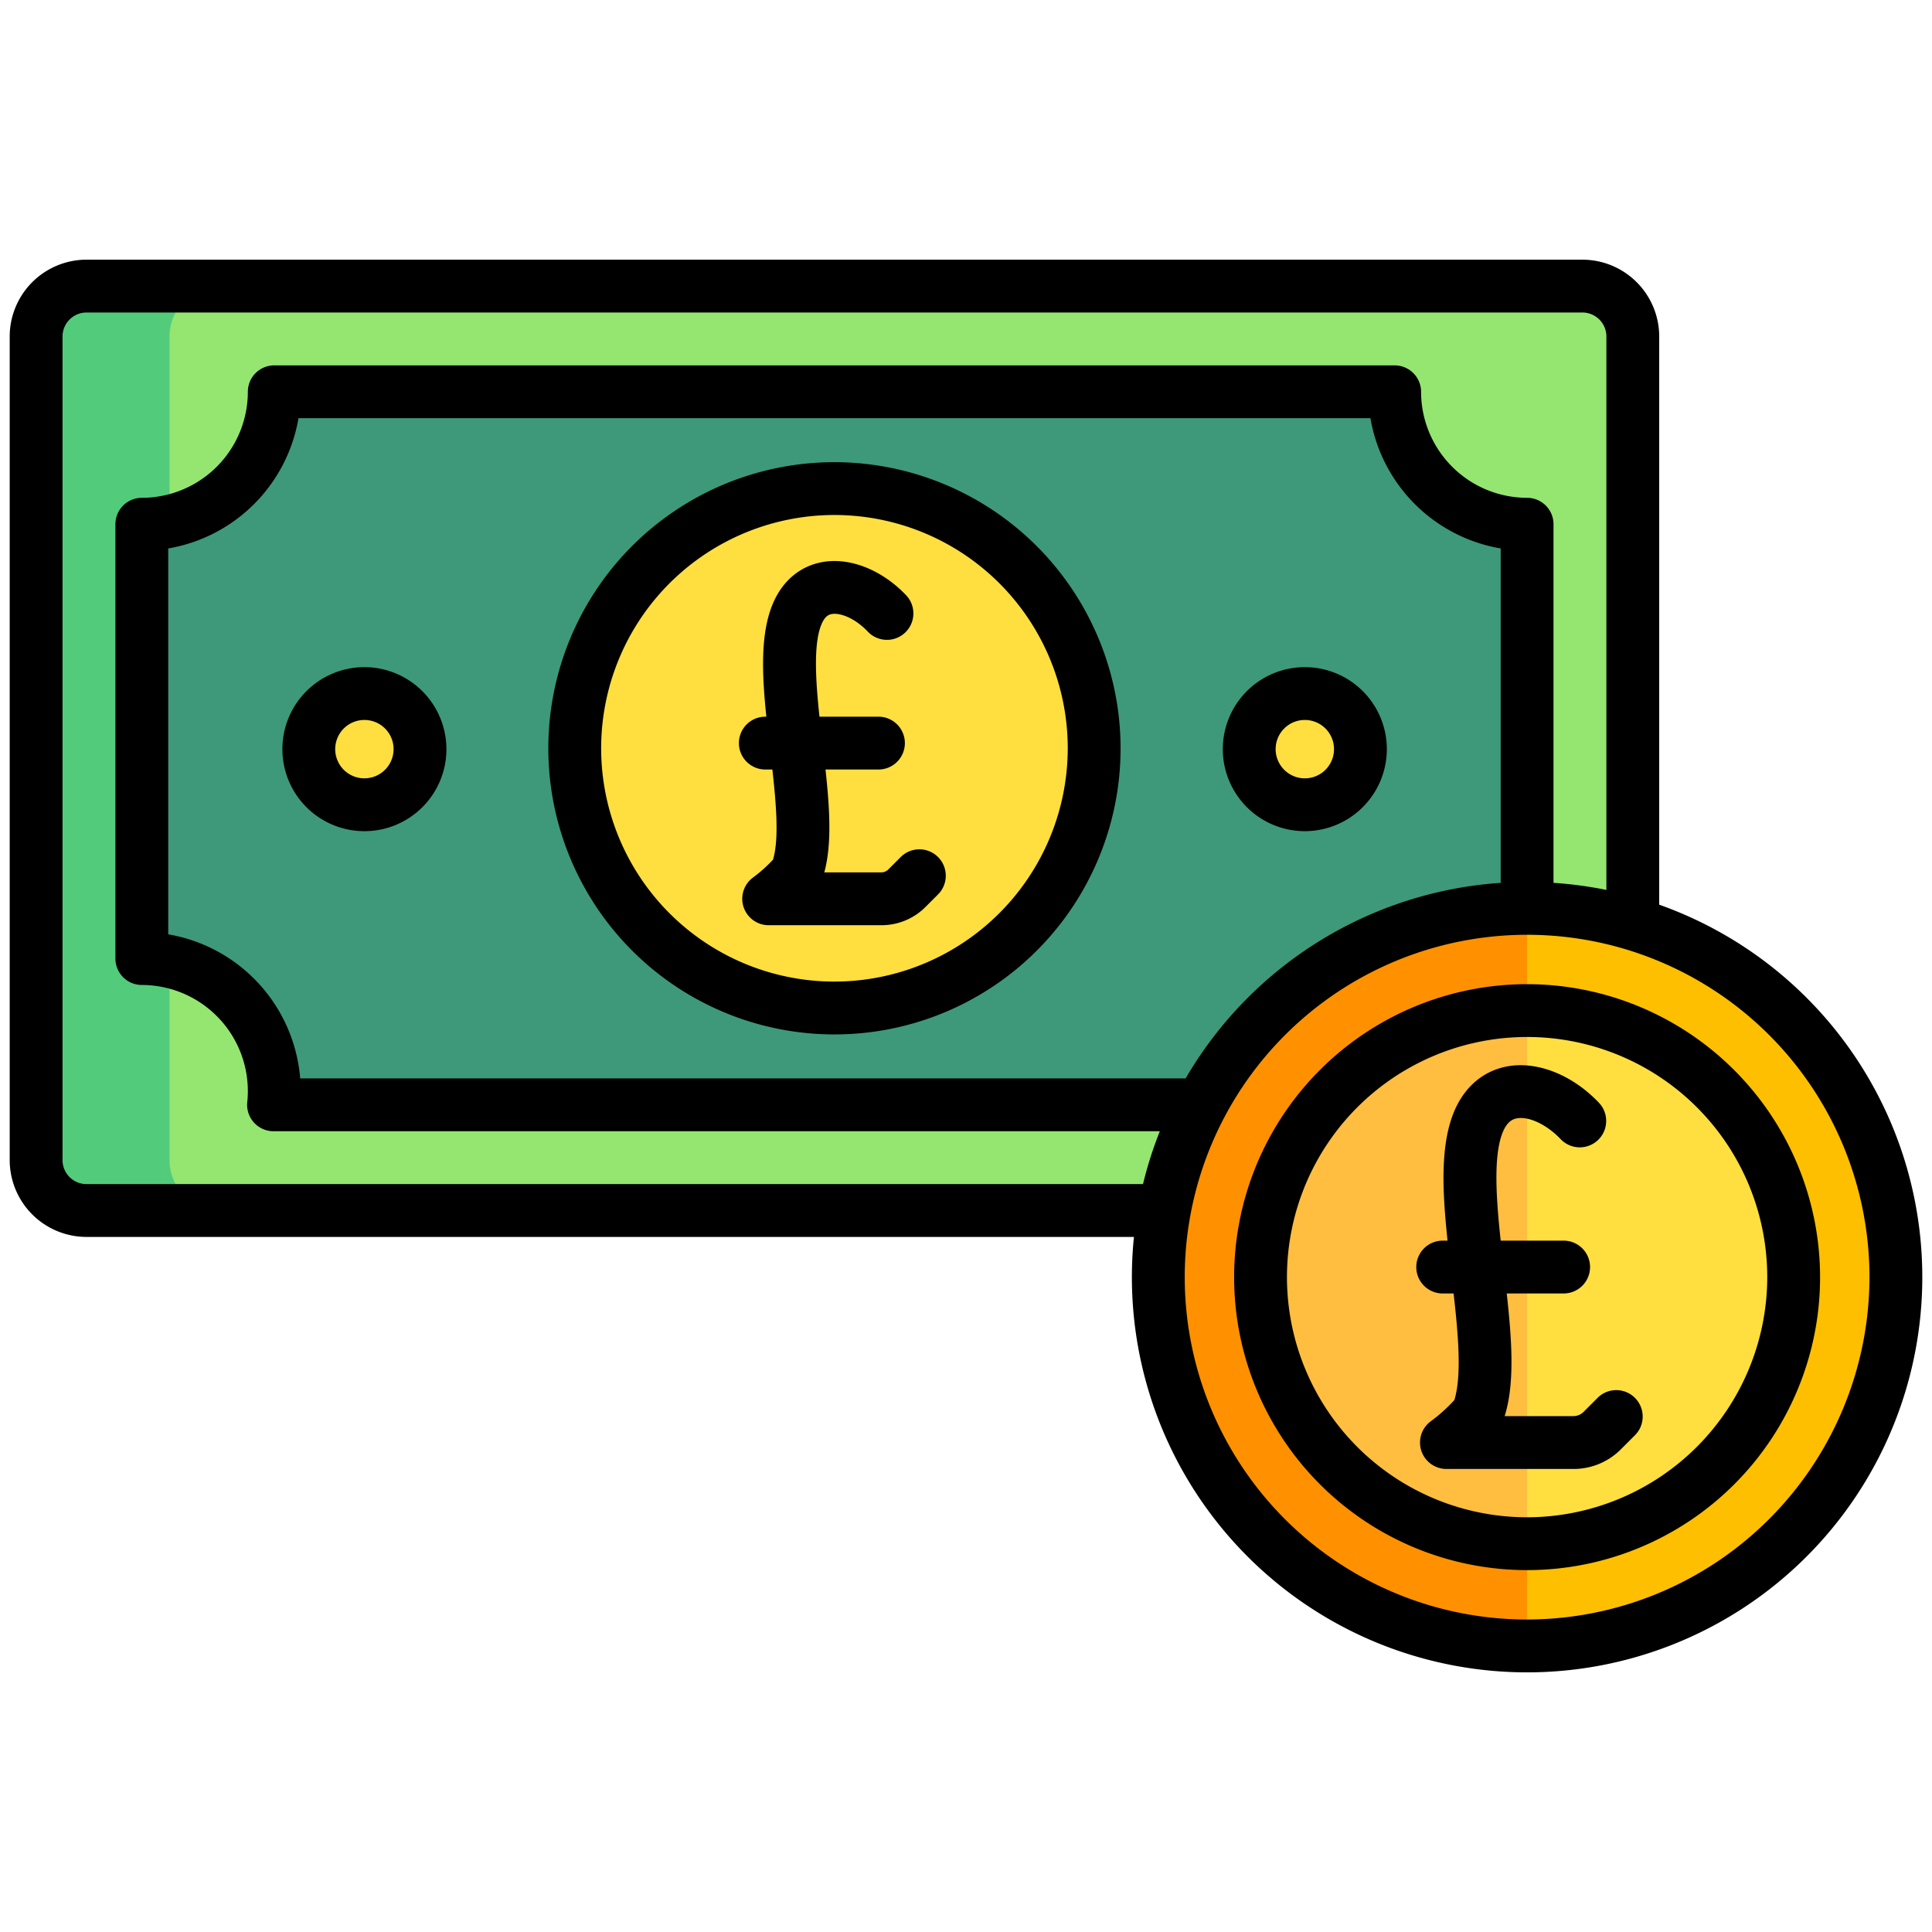
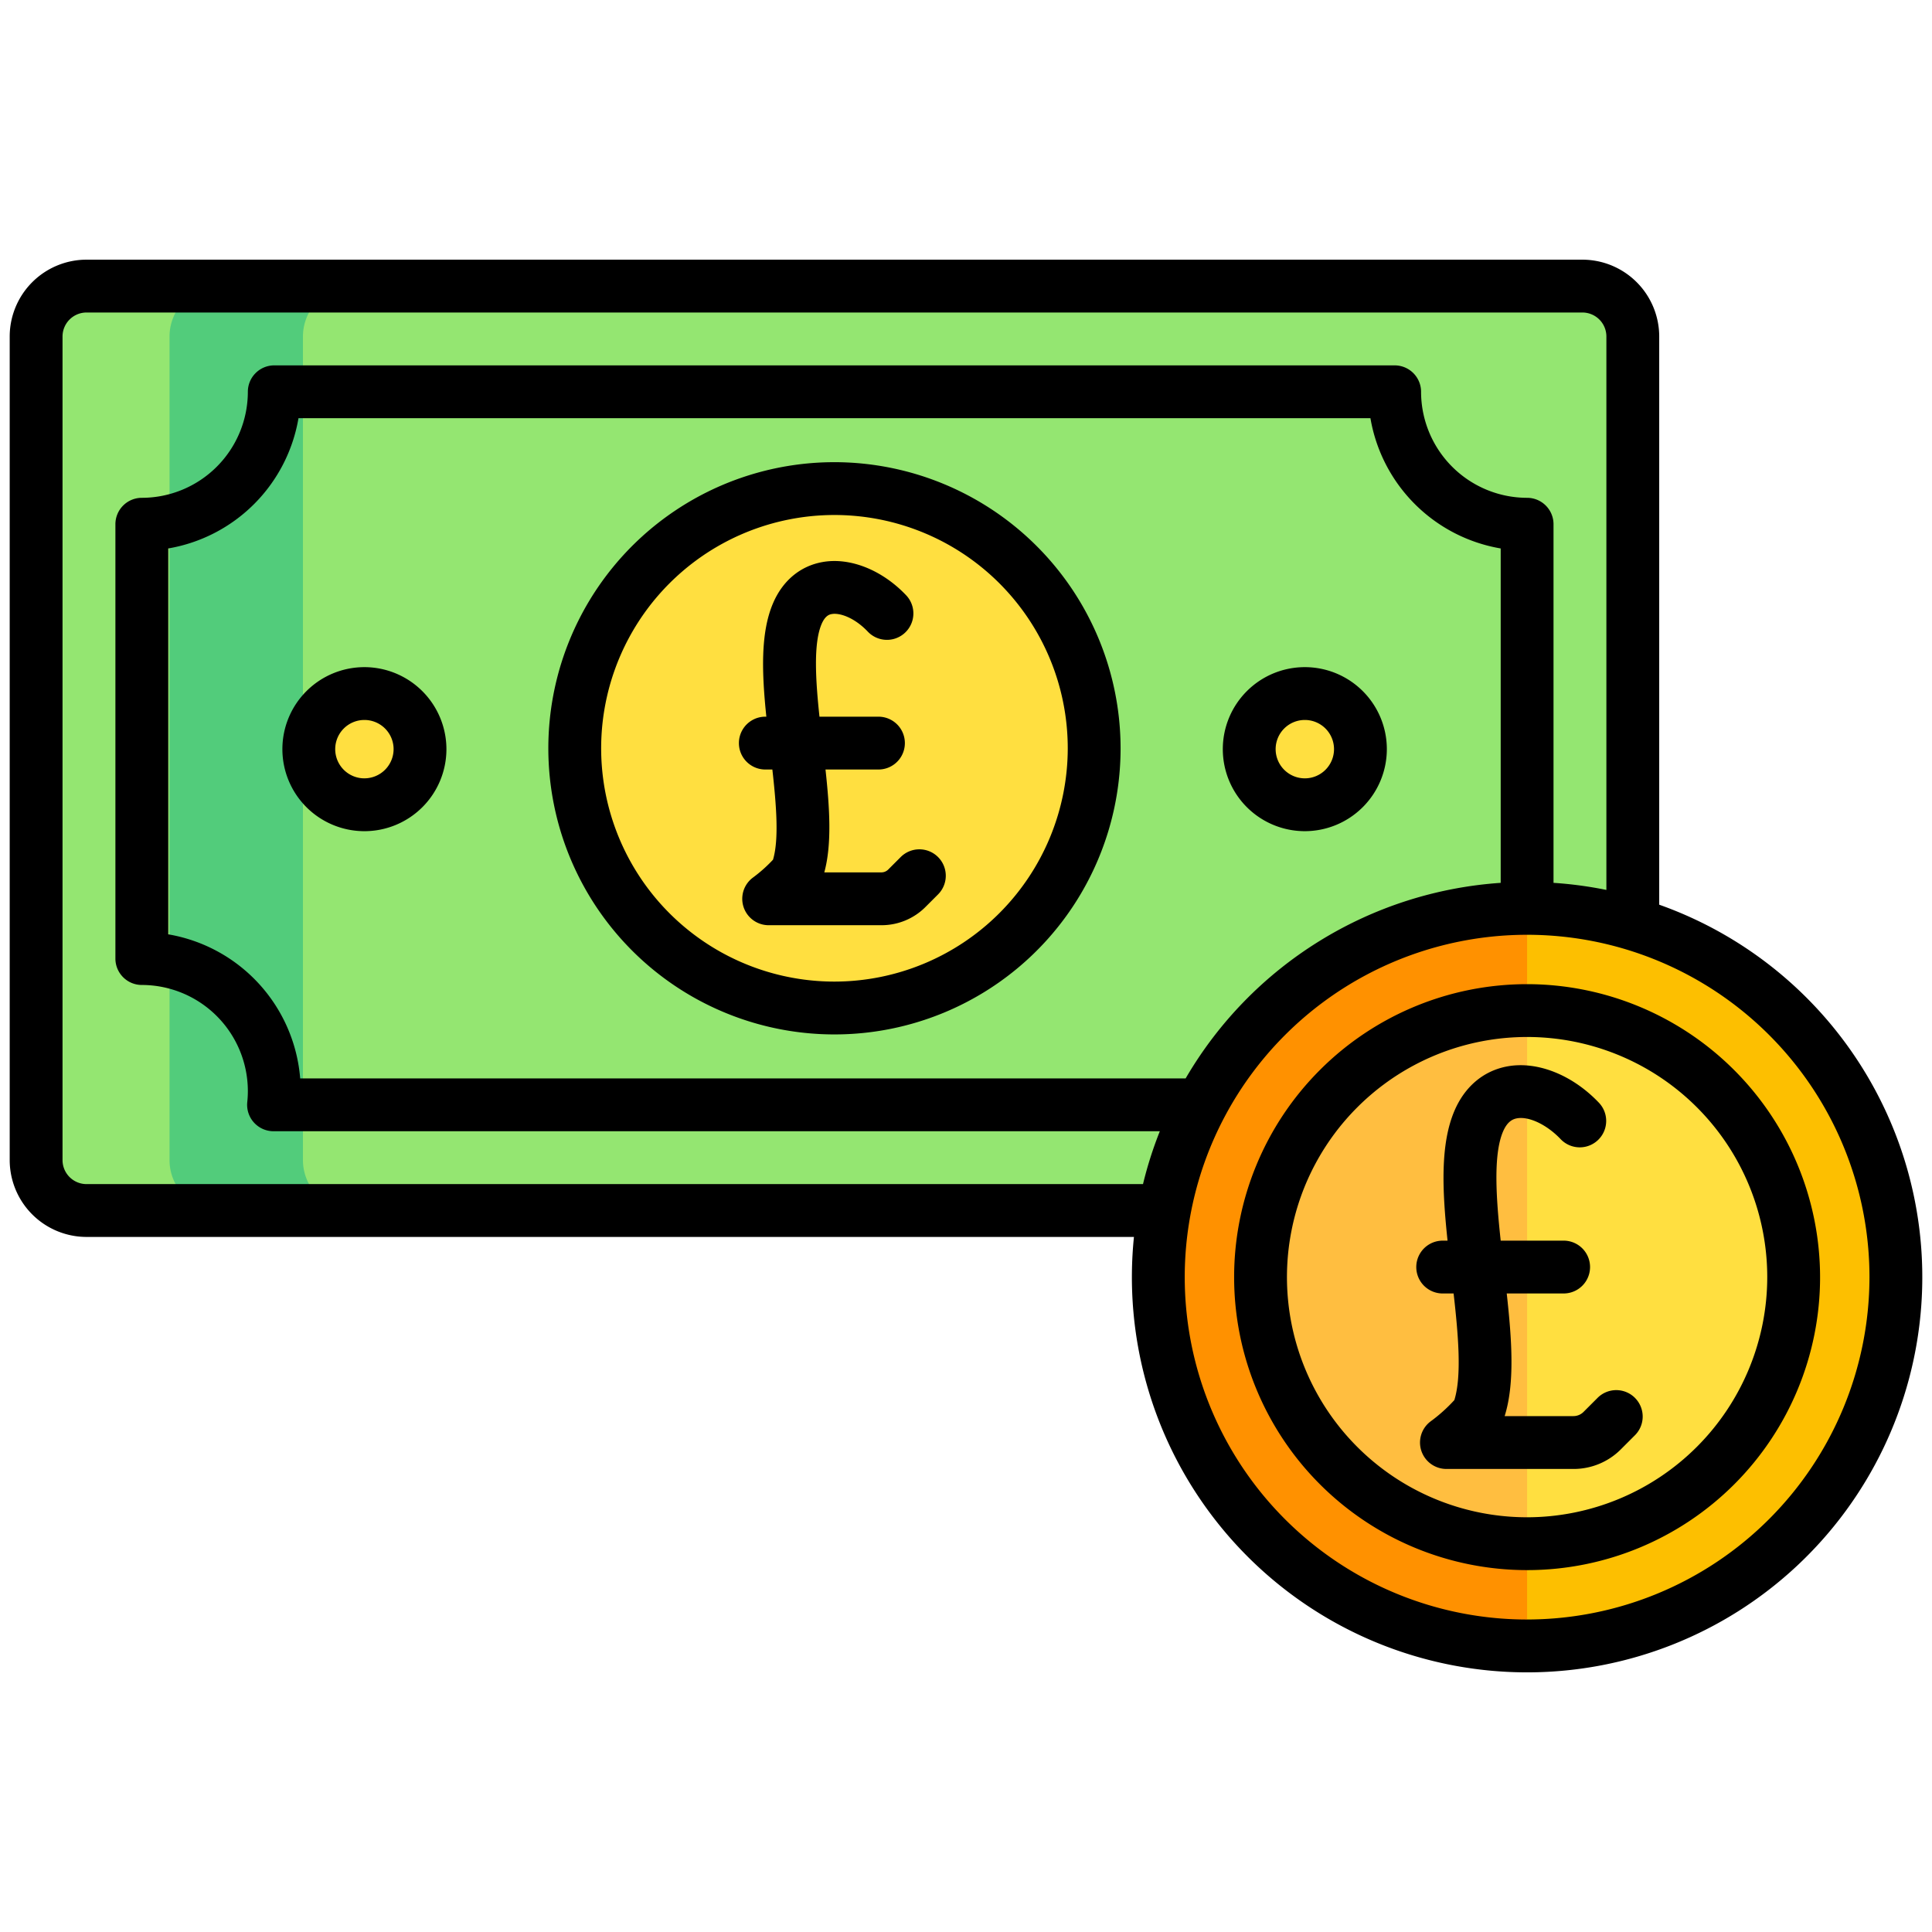
<svg xmlns="http://www.w3.org/2000/svg" viewBox="0 0 512 512">
  <g id="Layer_1" data-name="Layer 1">
    <path d="m419.352 320.8h-396.422a13.358 13.358 0 0 1 -13.358-13.36v-218.266a13.358 13.358 0 0 1 13.358-13.358h396.422a13.359 13.359 0 0 1 13.358 13.358v218.266a13.359 13.359 0 0 1 -13.358 13.36z" fill="#94e671" />
-     <path d="m58.287 320.8h-35.357a13.359 13.359 0 0 1 -13.359-13.36v-218.266a13.359 13.359 0 0 1 13.359-13.358h35.357a13.358 13.358 0 0 0 -13.358 13.358v218.266a13.358 13.358 0 0 0 13.358 13.36z" fill="#52cc7b" />
-     <path d="m369.367 292.787h-296.875a35.1 35.1 0 0 0 -34.909-38.762v-115.1a35.1 35.1 0 0 0 35.1-35.1h296.917a35.1 35.1 0 0 0 35.1 35.1v118.531a35.331 35.331 0 0 0 -35.333 35.331z" fill="#3d997a" />
+     <path d="m58.287 320.8a13.359 13.359 0 0 1 -13.359-13.36v-218.266a13.359 13.359 0 0 1 13.359-13.358h35.357a13.358 13.358 0 0 0 -13.358 13.358v218.266a13.358 13.358 0 0 0 13.358 13.36z" fill="#52cc7b" />
    <g fill="#ffdf40">
      <path d="m221.14 267.133a68.826 68.826 0 1 1 68.826-68.825 68.9 68.9 0 0 1 -68.826 68.825z" />
      <path d="m111.306 198.531a14.735 14.735 0 1 1 -14.734-14.731 14.734 14.734 0 0 1 14.734 14.731z" />
      <path d="m360.528 198.531a14.735 14.735 0 1 1 -14.735-14.731 14.735 14.735 0 0 1 14.735 14.731z" />
    </g>
    <path d="m502.429 338.455a97.731 97.731 0 1 1 -97.73-97.731 97.73 97.73 0 0 1 97.73 97.731z" fill="#fdbf00" />
    <path d="m404.7 436.184a97.73 97.73 0 1 1 0-195.46z" fill="#ff9100" />
    <path d="m404.7 409.1a70.641 70.641 0 1 1 70.641-70.64 70.72 70.72 0 0 1 -70.641 70.64z" fill="#ffdf40" />
    <path d="m404.7 409.1a70.641 70.641 0 0 1 0-141.281z" fill="#ffbe40" />
    <path d="m221.141 122.482a75.826 75.826 0 1 0 75.825 75.825 75.911 75.911 0 0 0 -75.825-75.825zm0 137.651a61.826 61.826 0 1 1 61.825-61.826 61.9 61.9 0 0 1 -61.825 61.826zm183.557.68a77.641 77.641 0 1 0 77.641 77.641 77.728 77.728 0 0 0 -77.639-77.641zm0 141.281a63.641 63.641 0 1 1 63.641-63.64 63.711 63.711 0 0 1 -63.639 63.64zm35.012-162.344v-150.576a20.381 20.381 0 0 0 -20.358-20.358h-396.422a20.381 20.381 0 0 0 -20.359 20.358v218.266a20.382 20.382 0 0 0 20.359 20.36h277.577a104.733 104.733 0 1 0 139.2-88.049zm-416.78 74.05a6.367 6.367 0 0 1 -6.359-6.359v-218.267a6.366 6.366 0 0 1 6.359-6.358h396.422a6.366 6.366 0 0 1 6.358 6.358v146.669a104.35 104.35 0 0 0 -14.012-1.879v-95.037a7 7 0 0 0 -7-7 28.131 28.131 0 0 1 -28.1-28.1 7 7 0 0 0 -7-7h-296.915a7 7 0 0 0 -7 7 28.132 28.132 0 0 1 -28.1 28.1 7 7 0 0 0 -7 7v115.1a7 7 0 0 0 7 7 28.132 28.132 0 0 1 28.1 28.1 28.451 28.451 0 0 1 -.154 2.939 7 7 0 0 0 6.963 7.723h234.877a103.691 103.691 0 0 0 -4.461 14.012zm291.277-28.012h-234.655a42.189 42.189 0 0 0 -34.969-38.18v-102.263a42.21 42.21 0 0 0 34.517-34.518h284.08a42.209 42.209 0 0 0 34.52 34.518v88.619a104.844 104.844 0 0 0 -83.493 51.823zm90.492 143.4a90.73 90.73 0 1 1 90.73-90.729 90.832 90.832 0 0 1 -90.729 90.725zm-308.128-252.388a21.735 21.735 0 1 0 21.735 21.735 21.759 21.759 0 0 0 -21.735-21.735zm0 29.469a7.735 7.735 0 1 1 7.735-7.734 7.743 7.743 0 0 1 -7.735 7.73zm270.956-7.734a21.735 21.735 0 1 0 -21.734 21.734 21.759 21.759 0 0 0 21.734-21.738zm-29.469 0a7.735 7.735 0 1 1 7.735 7.734 7.743 7.743 0 0 1 -7.735-7.738zm95.22 171.918a7 7 0 0 1 0 9.9l-3.735 3.736a17.643 17.643 0 0 1 -12.556 5.2h-33.667a7 7 0 0 1 -4.2-12.6 42.319 42.319 0 0 0 6.3-5.655c1.97-6.341 1.062-17.137-.2-28.249h-2.892a7 7 0 0 1 0-14h1.289c-1.414-13.348-1.98-25.59 1.866-34.5 2.77-6.419 7.77-10.574 14.08-11.7 7.906-1.409 17.166 2.288 24.165 9.649a7 7 0 0 1 -10.147 9.647c-3.624-3.813-8.368-6.088-11.562-5.513-1.018.181-2.506.737-3.683 3.463-2.632 6.1-1.872 17.558-.635 28.951h16.68a7 7 0 0 1 0 14h-15.081c1.372 12.4 2.156 23.871-.551 32.5h18.237a3.78 3.78 0 0 0 2.655-1.1l3.736-3.737a7 7 0 0 1 9.901.004zm-184.686-143.324a7 7 0 0 1 0 9.9l-3.315 3.315a16.436 16.436 0 0 1 -11.7 4.846h-29.871a7 7 0 0 1 -4.2-12.6 39.1 39.1 0 0 0 5.349-4.761c1.607-5.367.886-14.457-.17-23.9h-1.865a7 7 0 0 1 0-14h.269c-1.2-11.614-1.595-22.256 1.806-30.135 2.567-5.948 7.211-9.8 13.08-10.845 7.267-1.3 15.76 2.073 22.152 8.794a7 7 0 0 1 -10.147 9.648c-3.552-3.737-7.446-5.036-9.549-4.659-.505.09-1.686.3-2.683 2.609-2.209 5.121-1.62 14.817-.579 24.588h15.631a7 7 0 1 1 0 14h-14.033c1.113 10.275 1.71 19.806-.318 27.261h15.13a2.567 2.567 0 0 0 1.8-.745l3.313-3.314a7 7 0 0 1 9.9-.002z" />
  </g>
</svg>